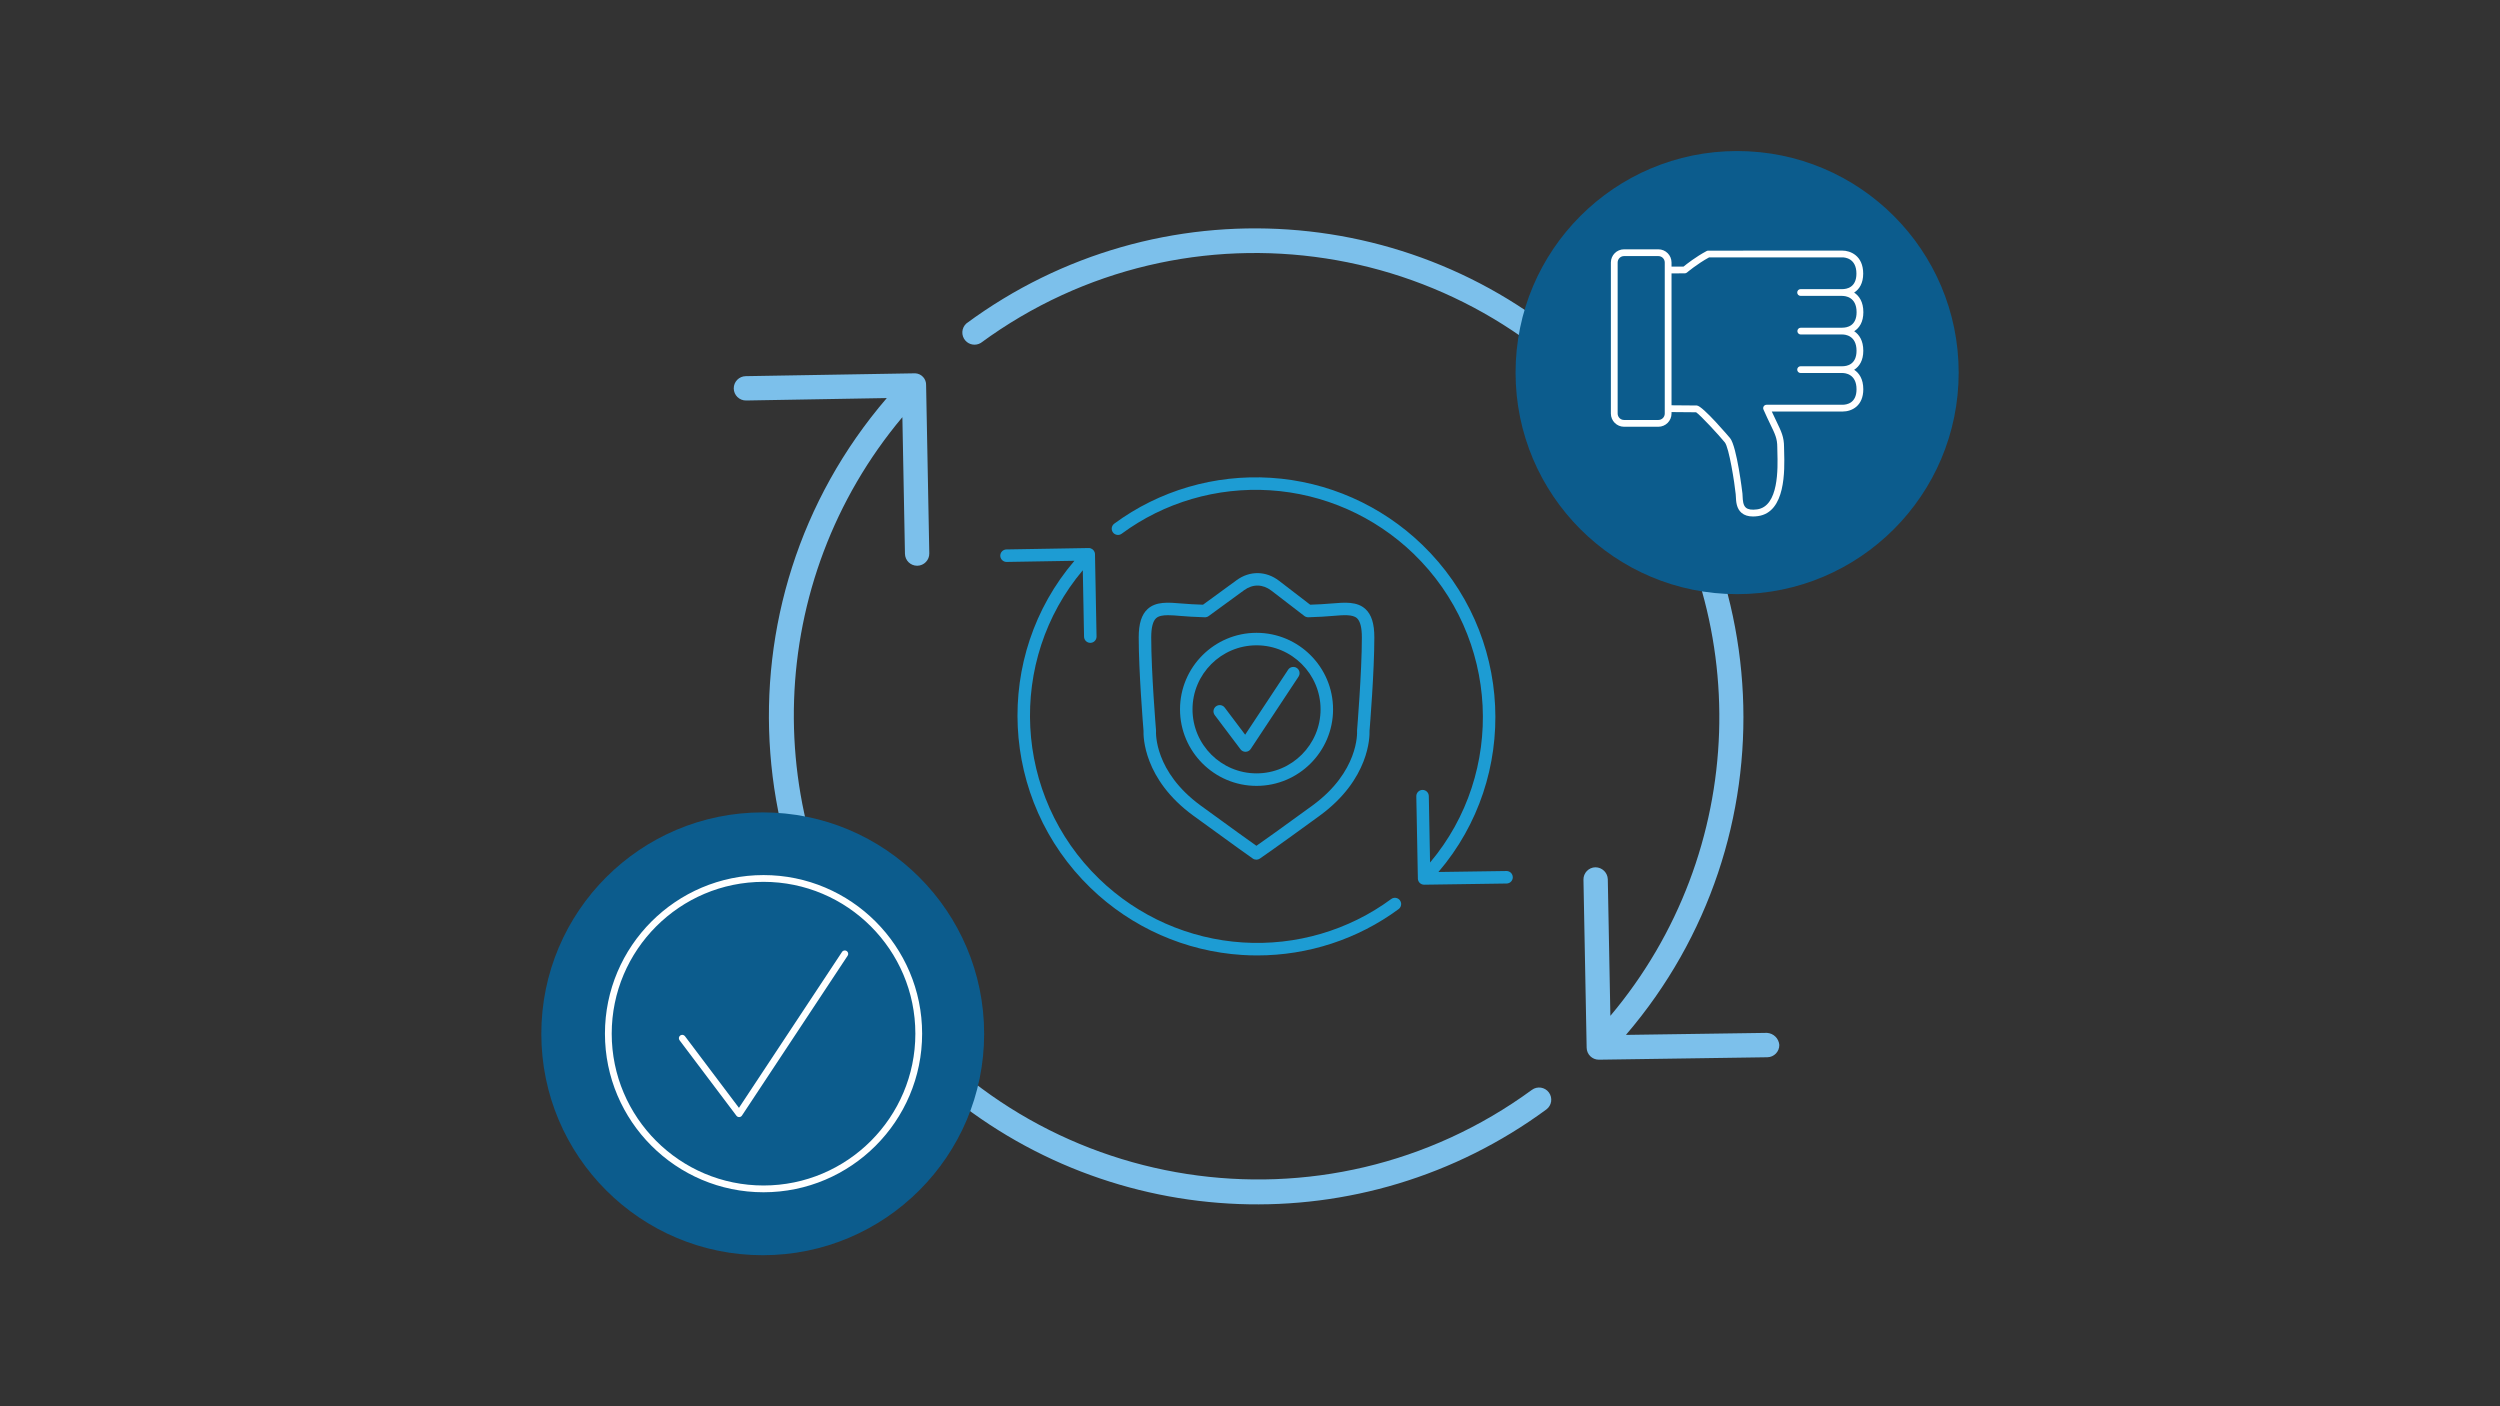
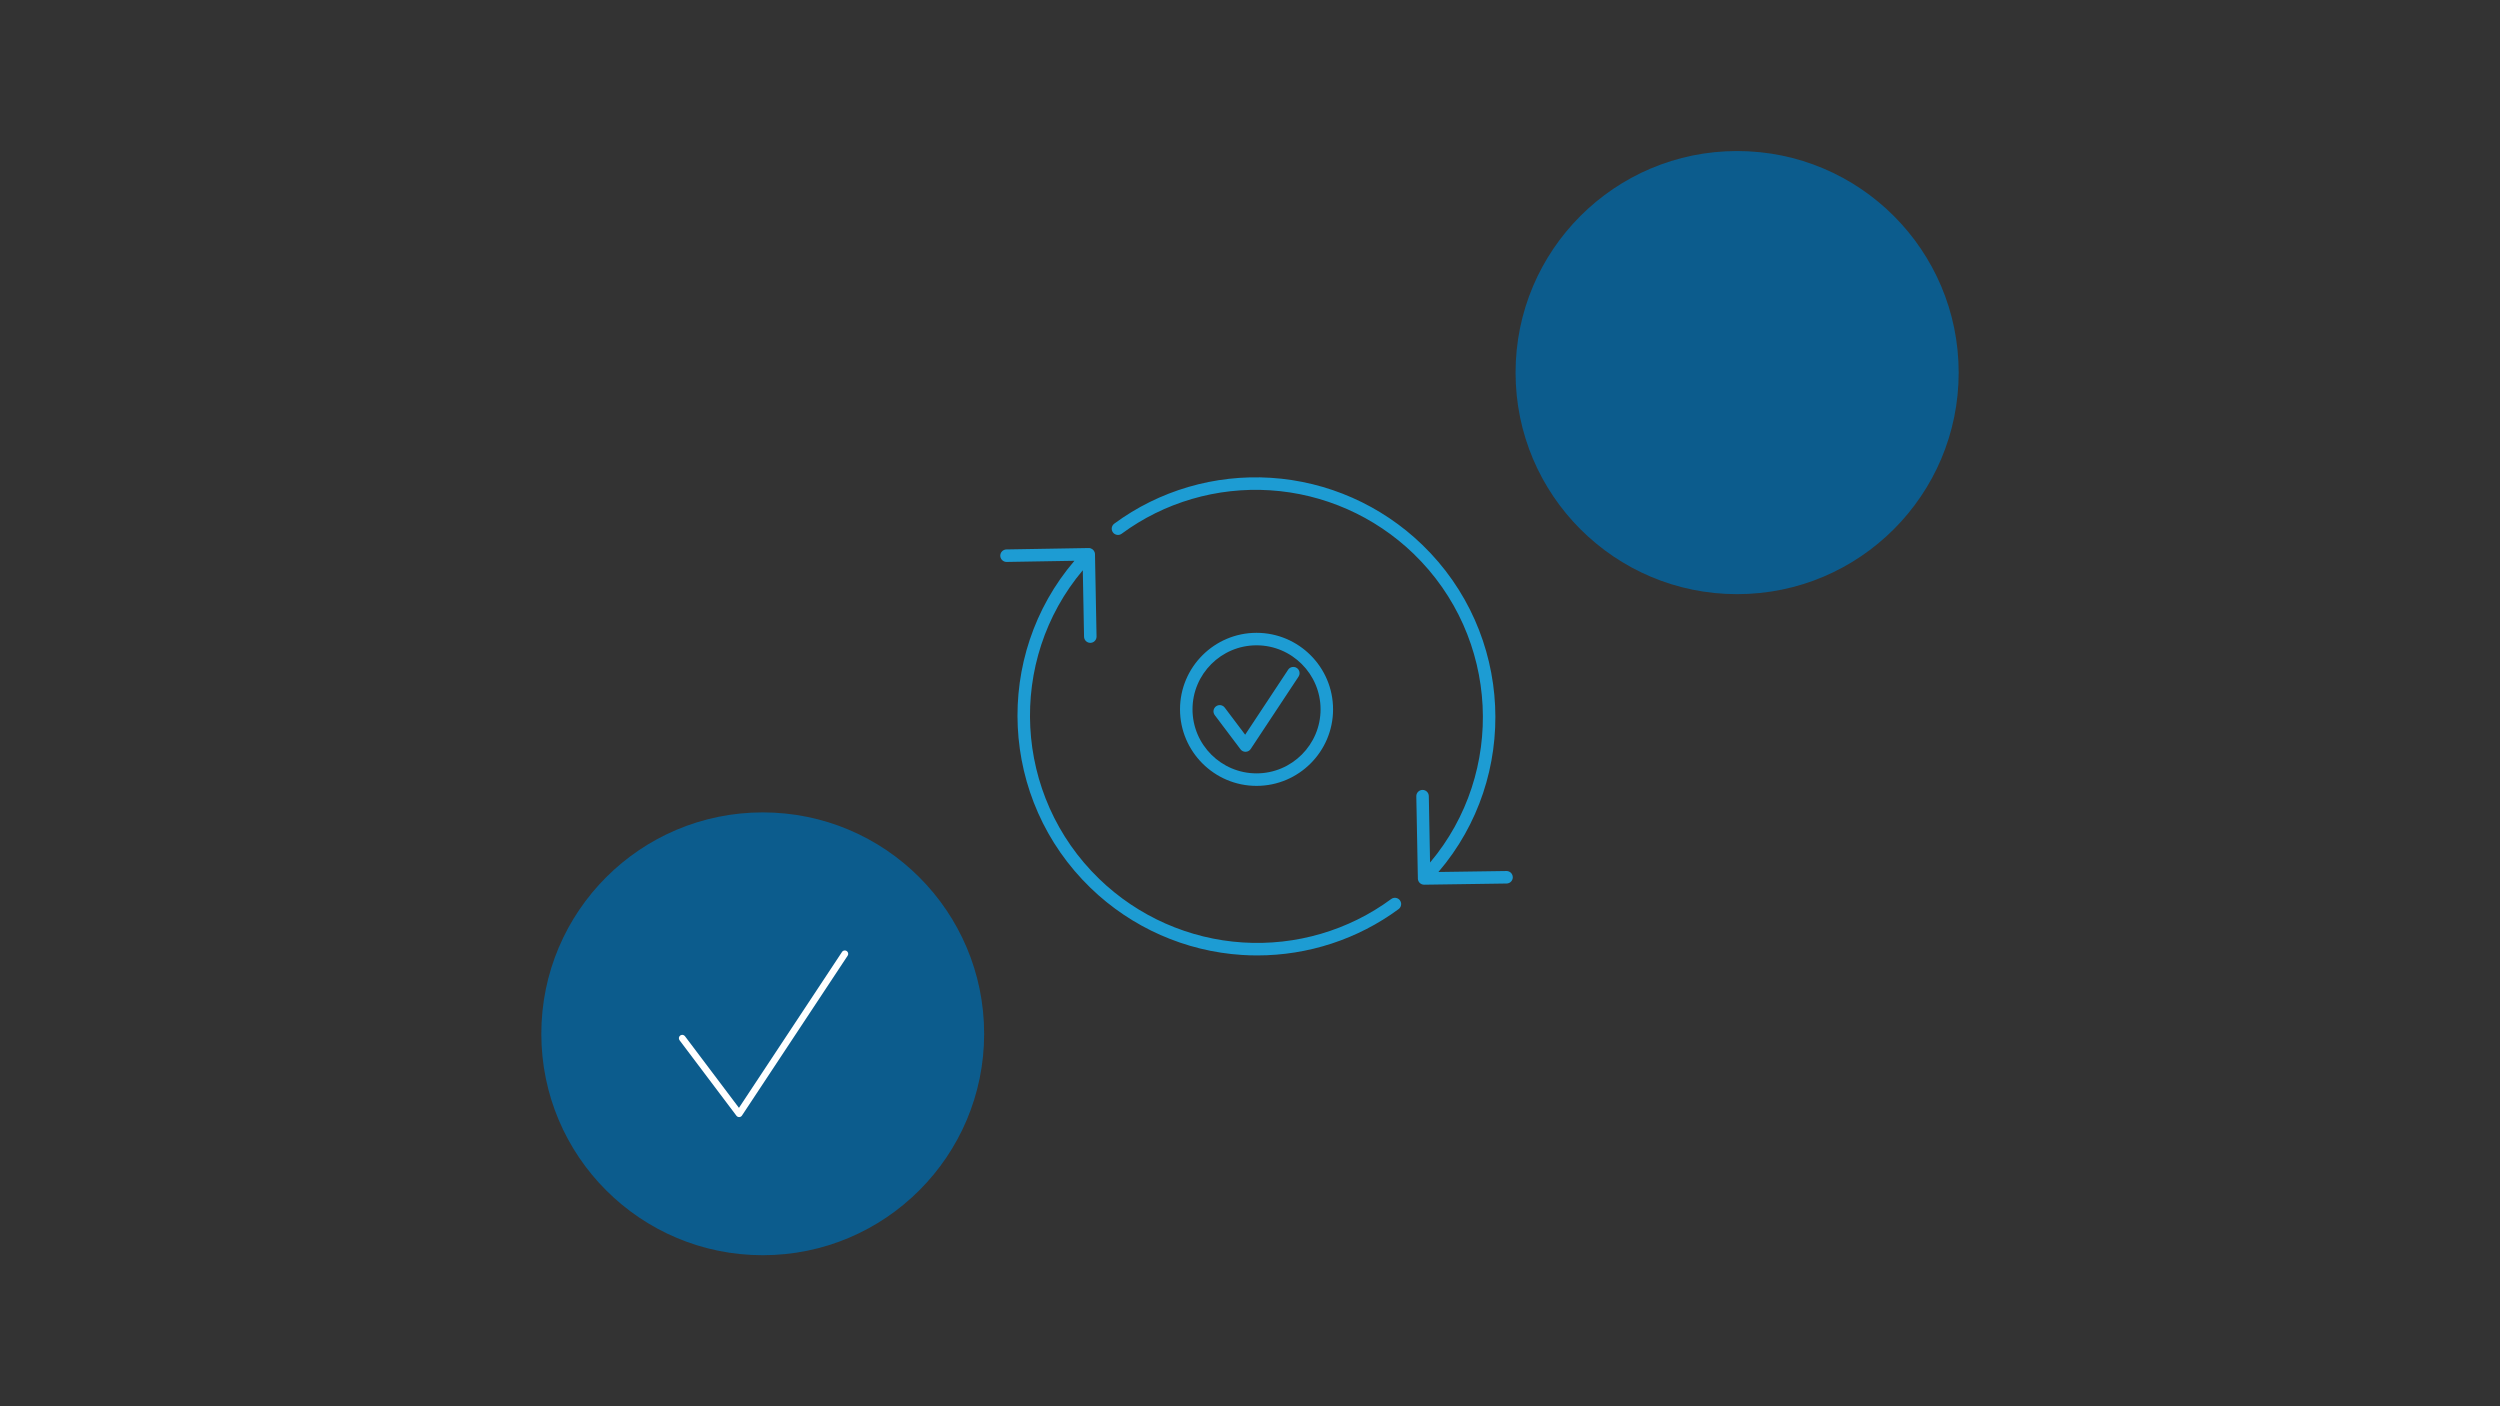
<svg xmlns="http://www.w3.org/2000/svg" id="a" viewBox="0 0 1200 675">
  <rect x="0" y="0" width="1200" height="675" fill="#333333" stroke="none" />
  <g id="b">
    <g id="c">
-       <path d="M434.38,265.82c.057,3.185,2.656,5.736,5.841,5.736h.105c3.225-.058,5.793-2.719,5.736-5.944,0,0,0-.001,0-.002l-1.53-80.672c.146-3.029-2.191-5.602-5.22-5.748-.238-.011-.477-.007-.714,.012l-80.602,1.355c-3.226,.026-5.82,2.662-5.794,5.887,.026,3.226,2.662,5.82,5.887,5.794h.117l67.46-1.168c-84.336,98.164-73.126,246.109,25.038,330.444,82.757,71.099,203.633,75.676,291.529,11.038,2.597-1.916,3.148-5.574,1.232-8.171-1.916-2.597-5.574-3.148-8.171-1.232h0c-99.273,72.639-238.635,51.048-311.274-48.225-60.546-82.747-56.781-196.137,9.122-274.684l1.238,65.579Z" fill="#7cc0eb" />
-       <path d="M765.397,175.897c-81.879-79.827-209.539-88.566-301.532-20.641-2.405,2.15-2.612,5.842-.462,8.247,1.876,2.099,4.984,2.561,7.39,1.098,99.19-72.763,238.585-51.339,311.348,47.852,60.777,82.851,56.992,196.526-9.161,275.151l-1.238-65.568c-.119-3.199-2.745-5.732-5.946-5.736-3.225,.058-5.793,2.719-5.736,5.944,0,0,0,.001,0,.002l1.53,80.672c.057,3.185,2.656,5.736,5.841,5.736h.082l80.8-1.168c3.225-.045,5.804-2.696,5.759-5.921h0c-.267-3.135-2.794-5.598-5.934-5.783l-67.694,.97c80.669-94.086,74.074-234.73-15.046-320.854Z" fill="#7cc0eb" />
-     </g>
+       </g>
  </g>
  <circle cx="366.112" cy="496.224" r="106.277" fill="#0c5c8d" />
  <circle cx="833.818" cy="178.846" r="106.347" fill="#0c5c8d" />
-   <path d="M894.383,168.359c0-4.9-1.98-7.78-4.37-9.37,2.51-1.57,4.4-4.46,4.4-9.14,0-4.94-2.01-7.82-4.42-9.41,2.48-1.58,4.34-4.46,4.34-9.1,0-8.73-6.29-11.05-10-11.05l-64.4,.02c-.27,0-.53,.07-.77,.2-5.2,2.78-9.65,6.29-11.06,7.45l-5.77,.02v-1.99c0-3.48-2.84-6.32-6.32-6.32h-16.47c-3.48,0-6.32,2.84-6.32,6.32v72.53c0,3.48,2.84,6.32,6.32,6.32h16.47c3.48,0,6.32-2.84,6.32-6.32v-.73c3.18,.03,10.02,.09,11.8,.1,2.03,1.32,11.06,11.09,13.79,14.47,2.03,2.53,4.67,19.43,5.21,24.82,.04,.37,.06,.79,.08,1.24,.1,2.27,.26,5.69,2.77,7.79,1.36,1.13,3.16,1.7,5.46,1.7,.74,0,1.53-.06,2.37-.18,13.38-1.83,12.82-22.13,12.58-30.8-.03-.93-.05-1.72-.05-2.34,0-4.79-1.29-7.46-3.64-12.31-.64-1.33-1.4-2.89-2.24-4.74h33.92c4.62,0,10-2.8,10-10.69,0-4.9-1.98-7.78-4.38-9.36,2.5-1.58,4.38-4.46,4.38-9.13Zm-95.3,30.16c0,1.69-1.38,3.07-3.07,3.07h-16.47c-1.69,0-3.07-1.38-3.07-3.07V125.989c0-1.69,1.38-3.07,3.07-3.07h16.47c1.69,0,3.07,1.38,3.07,3.07v72.53Zm85.3-22.72h-20.1c-.9,0-1.62,.73-1.62,1.62,0,.9,.72,1.63,1.62,1.63h20.1c1.13,0,6.75,.37,6.75,7.8,0,6.71-4.72,7.44-6.75,7.44h-36.43c-.55,0-1.06,.28-1.36,.73-.3,.46-.35,1.04-.13,1.55,1.29,2.94,2.41,5.26,3.31,7.13,2.28,4.7,3.32,6.85,3.32,10.89,0,.64,.02,1.47,.05,2.43,.22,7.8,.72,26.05-9.77,27.49-2.48,.34-4.26,.07-5.31-.8-1.41-1.18-1.52-3.54-1.61-5.44-.02-.52-.04-.99-.08-1.41-.03-.22-2.66-22.5-5.92-26.54-.13-.16-13.25-15.68-16-15.68-1.02,0-8.72-.07-12.12-.1v-63.31l6.36-.02c.39-.01,.76-.14,1.05-.39,.05-.04,4.88-4.13,10.6-7.26l63.99-.02c1.13,0,6.75,.37,6.75,7.8,0,6.71-4.72,7.44-6.75,7.44h-20.05c-.9,0-1.62,.72-1.62,1.62s.72,1.63,1.62,1.63h19.91c.07,.01,.14,.02,.22,.02,1.13,0,6.75,.37,6.75,7.8,0,6.71-4.72,7.44-6.75,7.44-.08,0-.15,.01-.22,.02h-19.83c-.89,0-1.62,.72-1.62,1.62s.73,1.63,1.62,1.63h20.021c1.13,0,6.75,.37,6.75,7.8,0,6.71-4.72,7.44-6.75,7.44Z" fill="#fff" />
  <g>
    <g>
      <path d="M726.136,421.048c.03,1.66-1.3,3.02-2.95,3.04l-39.57,.57h-.04c-1.63,0-2.97-1.3-3-2.94l-.75-39.5c-.03-1.66,1.29-3.03,2.94-3.06h.06c1.63,0,2.97,1.31,3,2.94l.6,31.92c36.41-43.23,33.47-108.22-7.92-148.22-18.64-18.01-43.11-28.83-68.9-30.46-25.51-1.61-50.8,5.79-71.2,20.85-1.33,.99-3.21,.7-4.2-.63-.98-1.33-.7-3.21,.64-4.2,21.53-15.89,48.22-23.72,75.13-22.01,27.22,1.72,53.04,13.13,72.7,32.14,43.88,42.4,46.8,111.45,7.77,157.07l32.65-.47h.04c1.64,0,2.98,1.32,3,2.96Z" fill="#1d9cd3" />
      <path d="M671.346,436.358c-19.6,14.47-43.47,22.25-67.89,22.25-2.41,0-4.83-.08-7.25-.23-27.22-1.72-53.03-13.13-72.7-32.14-43.88-42.4-46.8-111.44-7.78-157.06l-32.54,.55c-1.62,.03-3.02-1.3-3.05-2.95-.02-1.66,1.3-3.03,2.95-3.05l39.46-.67c1.28-.03,2.37,.75,2.82,1.86,.03,.1,.07,.19,.1,.28,.03,.1,.05,.2,.07,.29,.02,.08,.03,.16,.04,.24,.01,.07,.01,.14,.02,.21v.14l.75,39.43c.03,1.66-1.29,3.03-2.94,3.06h-.06c-1.63,0-2.97-1.31-3-2.95l-.6-31.9c-36.4,43.23-33.46,108.21,7.93,148.21,18.64,18.01,43.11,28.83,68.91,30.46,25.5,1.62,50.79-5.8,71.2-20.86,1.33-.98,3.21-.7,4.19,.64,.98,1.33,.7,3.21-.63,4.19Z" fill="#1d9cd3" />
    </g>
    <g>
-       <path d="M603.059,412.644c-.601,0-1.201-.18-1.717-.54-.079-.055-8.091-5.655-28.56-20.598-23.946-17.481-23.99-38.072-23.892-40.706-.207-2.529-2.306-28.594-2.306-44.854,0-6.604,1.358-10.929,4.274-13.609,4.023-3.698,9.94-3.197,16.212-2.672,1.571,.133,3.196,.27,4.854,.353,1.846,.092,3.688,.172,5.522,.242l16.148-11.785c6.314-4.609,14.111-4.495,20.348,.297l14.946,11.486c1.814-.07,3.636-.149,5.458-.24h.002c1.658-.083,3.283-.22,4.854-.353,6.271-.525,12.189-1.027,16.212,2.672,2.916,2.681,4.274,7.005,4.274,13.609,0,16.26-2.099,42.324-2.306,44.854,.099,2.634,.055,23.225-23.892,40.706-20.479,14.951-28.661,20.559-28.742,20.614-.511,.349-1.102,.523-1.693,.523Zm-42.396-117.348c-2.498,0-4.522,.337-5.742,1.459-1.55,1.424-2.335,4.517-2.335,9.191,0,16.77,2.278,44.276,2.301,44.553,.013,.149,.014,.299,.004,.448-.044,.774-.853,19.445,21.43,35.713,15.156,11.064,23.455,16.985,26.753,19.322,3.325-2.324,11.708-8.243,26.885-19.322,22.282-16.268,21.474-34.938,21.429-35.726-.008-.141-.007-.296,.005-.436,.022-.276,2.301-27.787,2.301-44.553,0-4.675-.785-7.768-2.335-9.191-2.083-1.917-6.515-1.543-11.646-1.11-1.623,.137-3.3,.278-5.062,.365-2.218,.111-4.433,.204-6.638,.285-.794,.012-1.583-.272-2.155-.804l-15.566-11.962c-4.161-3.198-8.955-3.272-13.154-.209l-16.989,12.399c-.544,.397-1.207,.604-1.878,.575-2.205-.081-4.421-.174-6.64-.285-1.761-.087-3.438-.229-5.061-.365-2.127-.18-4.135-.349-5.904-.349Z" fill="#1d9cd3" />
      <g>
        <path d="M597.836,360.859c-.94,0-1.828-.441-2.396-1.194l-12.363-16.407c-.997-1.323-.733-3.204,.59-4.201,1.323-.998,3.205-.733,4.201,.59l9.808,13.016,20.557-31.097c.42-.696,1.119-1.221,1.98-1.393h.005c1.191-.242,2.401,.262,3.077,1.267s.682,2.317,.014,3.328l-22.97,34.746c-.538,.813-1.437,1.314-2.41,1.345-.031,0-.062,0-.093,0Z" fill="#1d9cd3" />
        <path d="M603.139,377.22c-20.256,0-36.734-16.479-36.734-36.734s16.479-36.734,36.734-36.734,36.734,16.479,36.734,36.734-16.479,36.734-36.734,36.734Zm0-67.469c-16.947,0-30.734,13.787-30.734,30.734s13.787,30.734,30.734,30.734,30.734-13.787,30.734-30.734-13.787-30.734-30.734-30.734Z" fill="#1d9cd3" />
      </g>
    </g>
  </g>
  <g>
    <path d="M354.785,536.203c-.509,0-.99-.239-1.298-.647l-27.304-36.234c-.54-.717-.396-1.735,.32-2.275,.715-.539,1.735-.396,2.275,.32l25.919,34.396,49.377-74.692c.229-.424,.645-.741,1.157-.826l.012-.002c.644-.113,1.278,.175,1.631,.718,.352,.542,.349,1.241-.008,1.781l-50.727,76.733c-.291,.44-.777,.712-1.306,.728-.017,0-.033,0-.05,0Z" fill="#fff" />
-     <path d="M366.496,572.285c-41.976,0-76.125-34.149-76.125-76.125s34.149-76.125,76.125-76.125,76.125,34.149,76.125,76.125-34.149,76.125-76.125,76.125Zm0-149c-40.184,0-72.875,32.691-72.875,72.875s32.691,72.875,72.875,72.875,72.875-32.691,72.875-72.875-32.691-72.875-72.875-72.875Z" fill="#fff" />
  </g>
</svg>